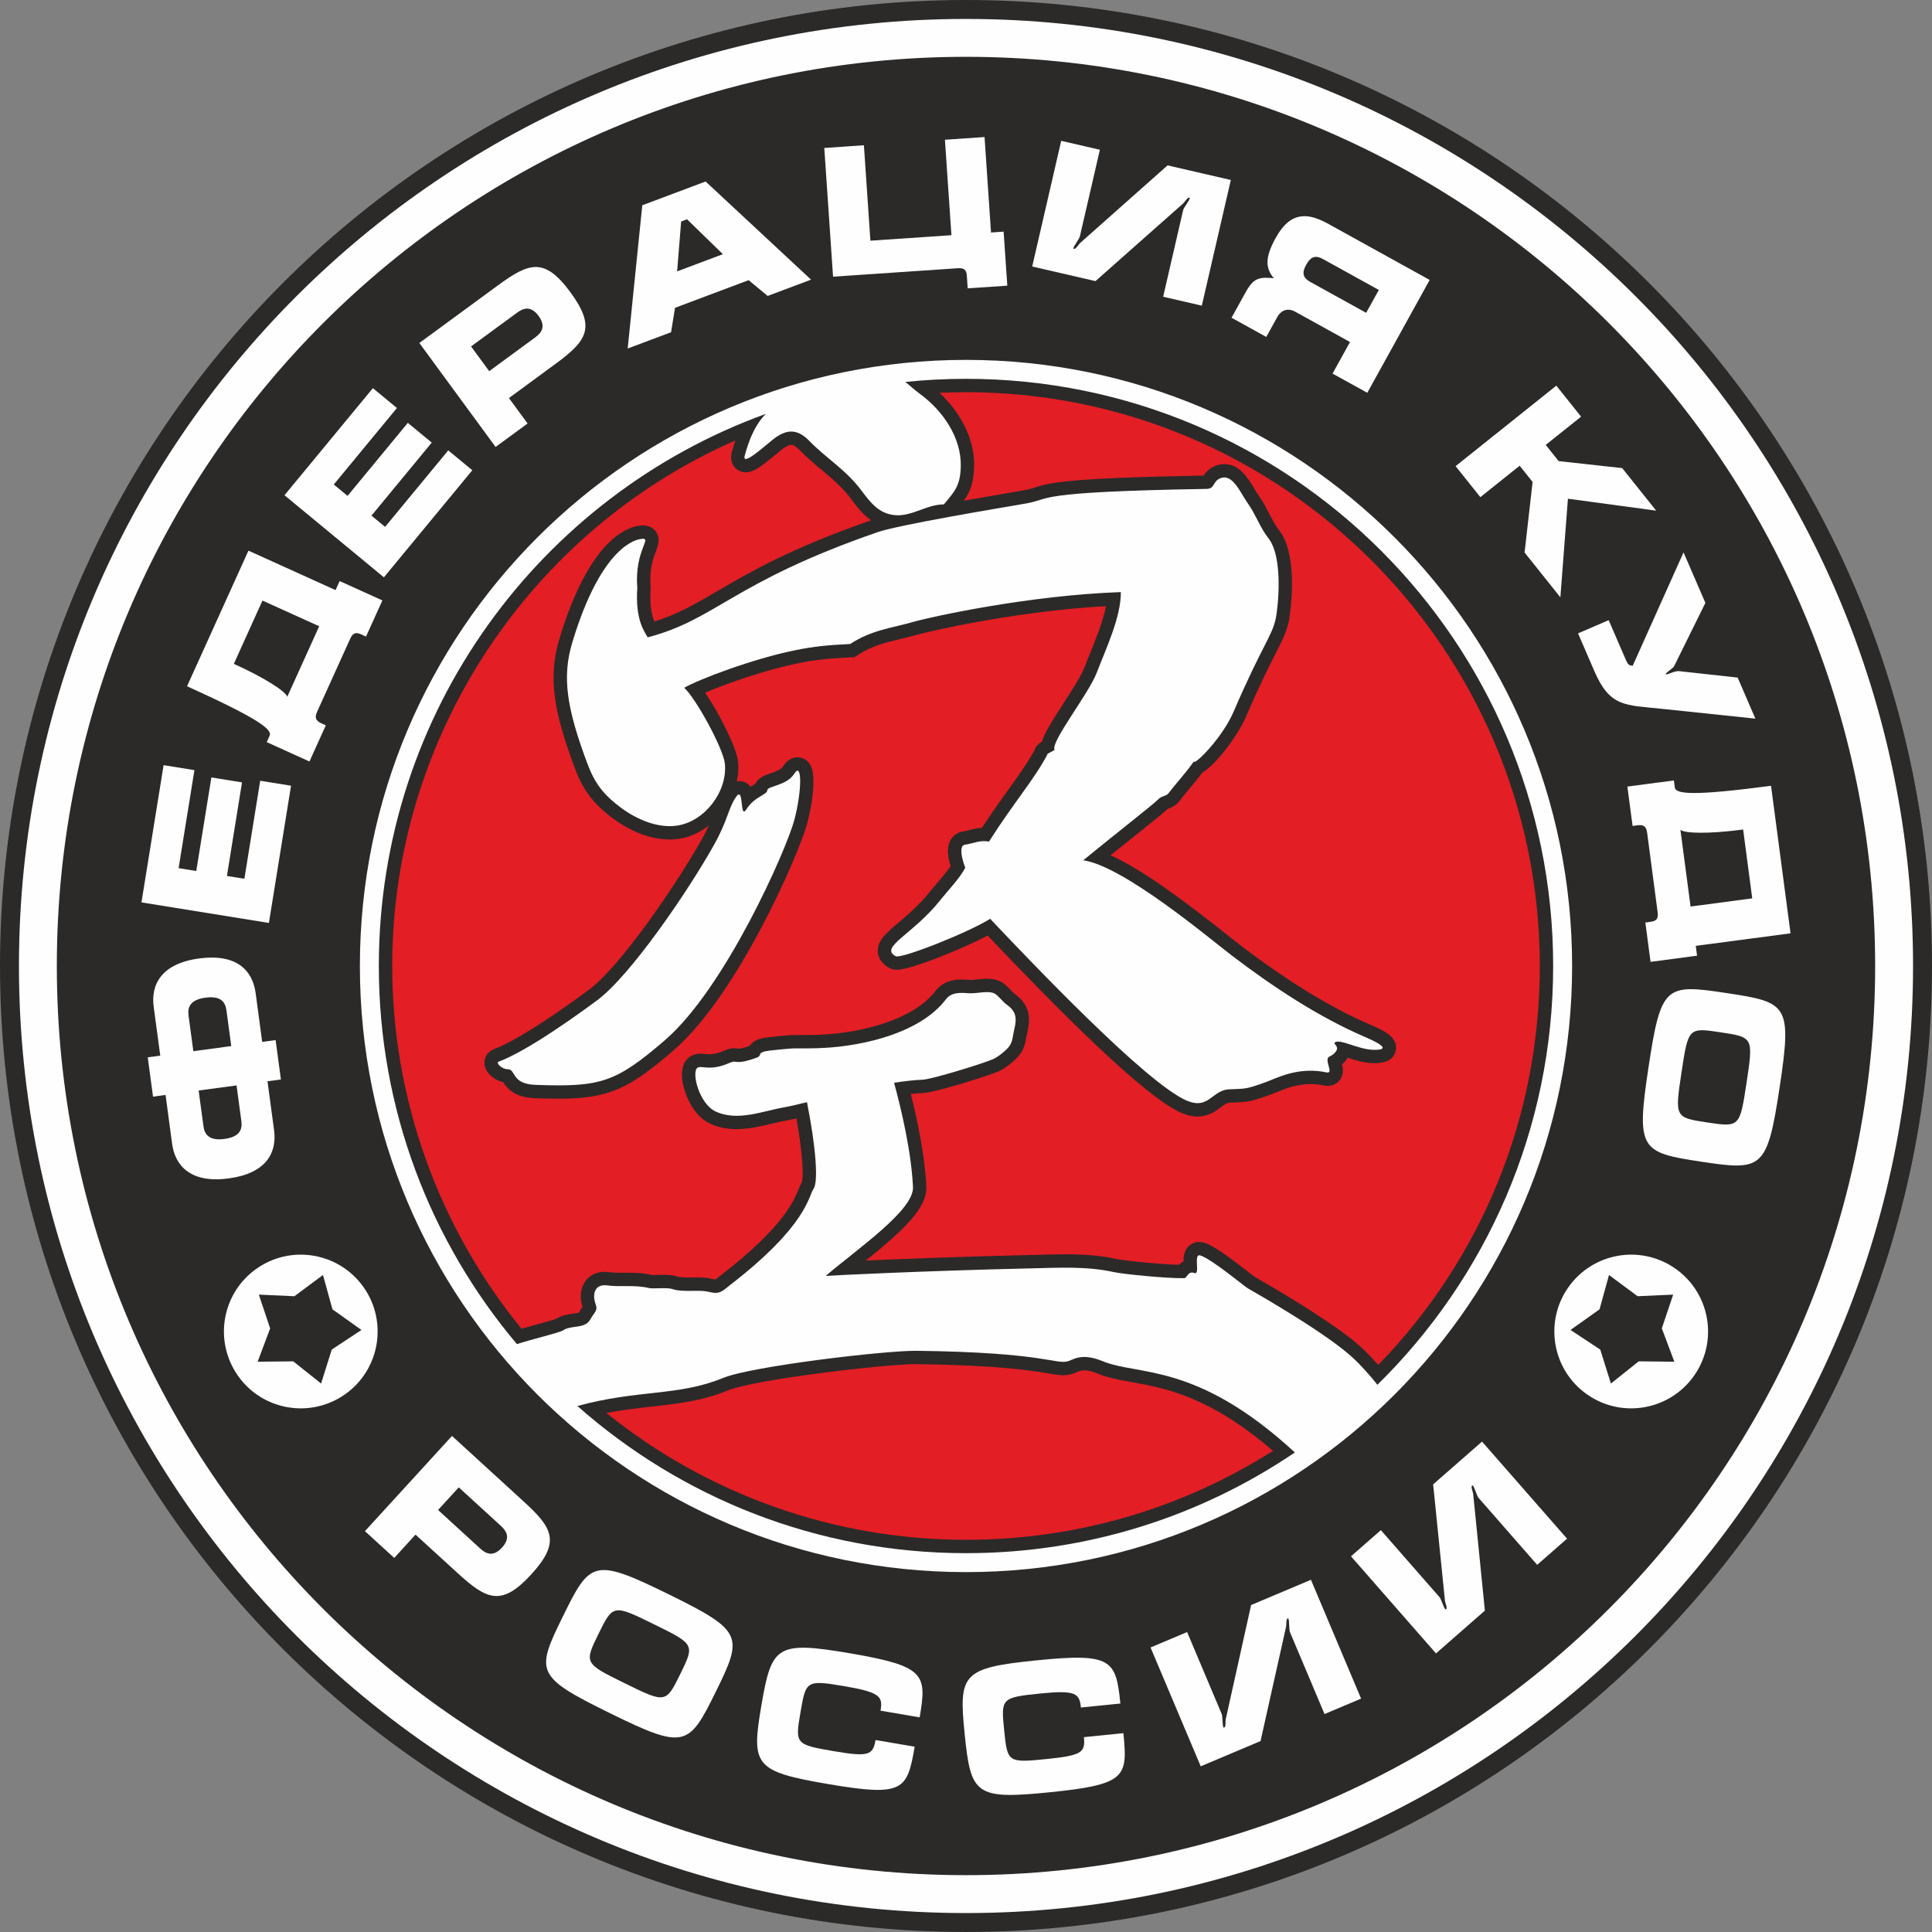
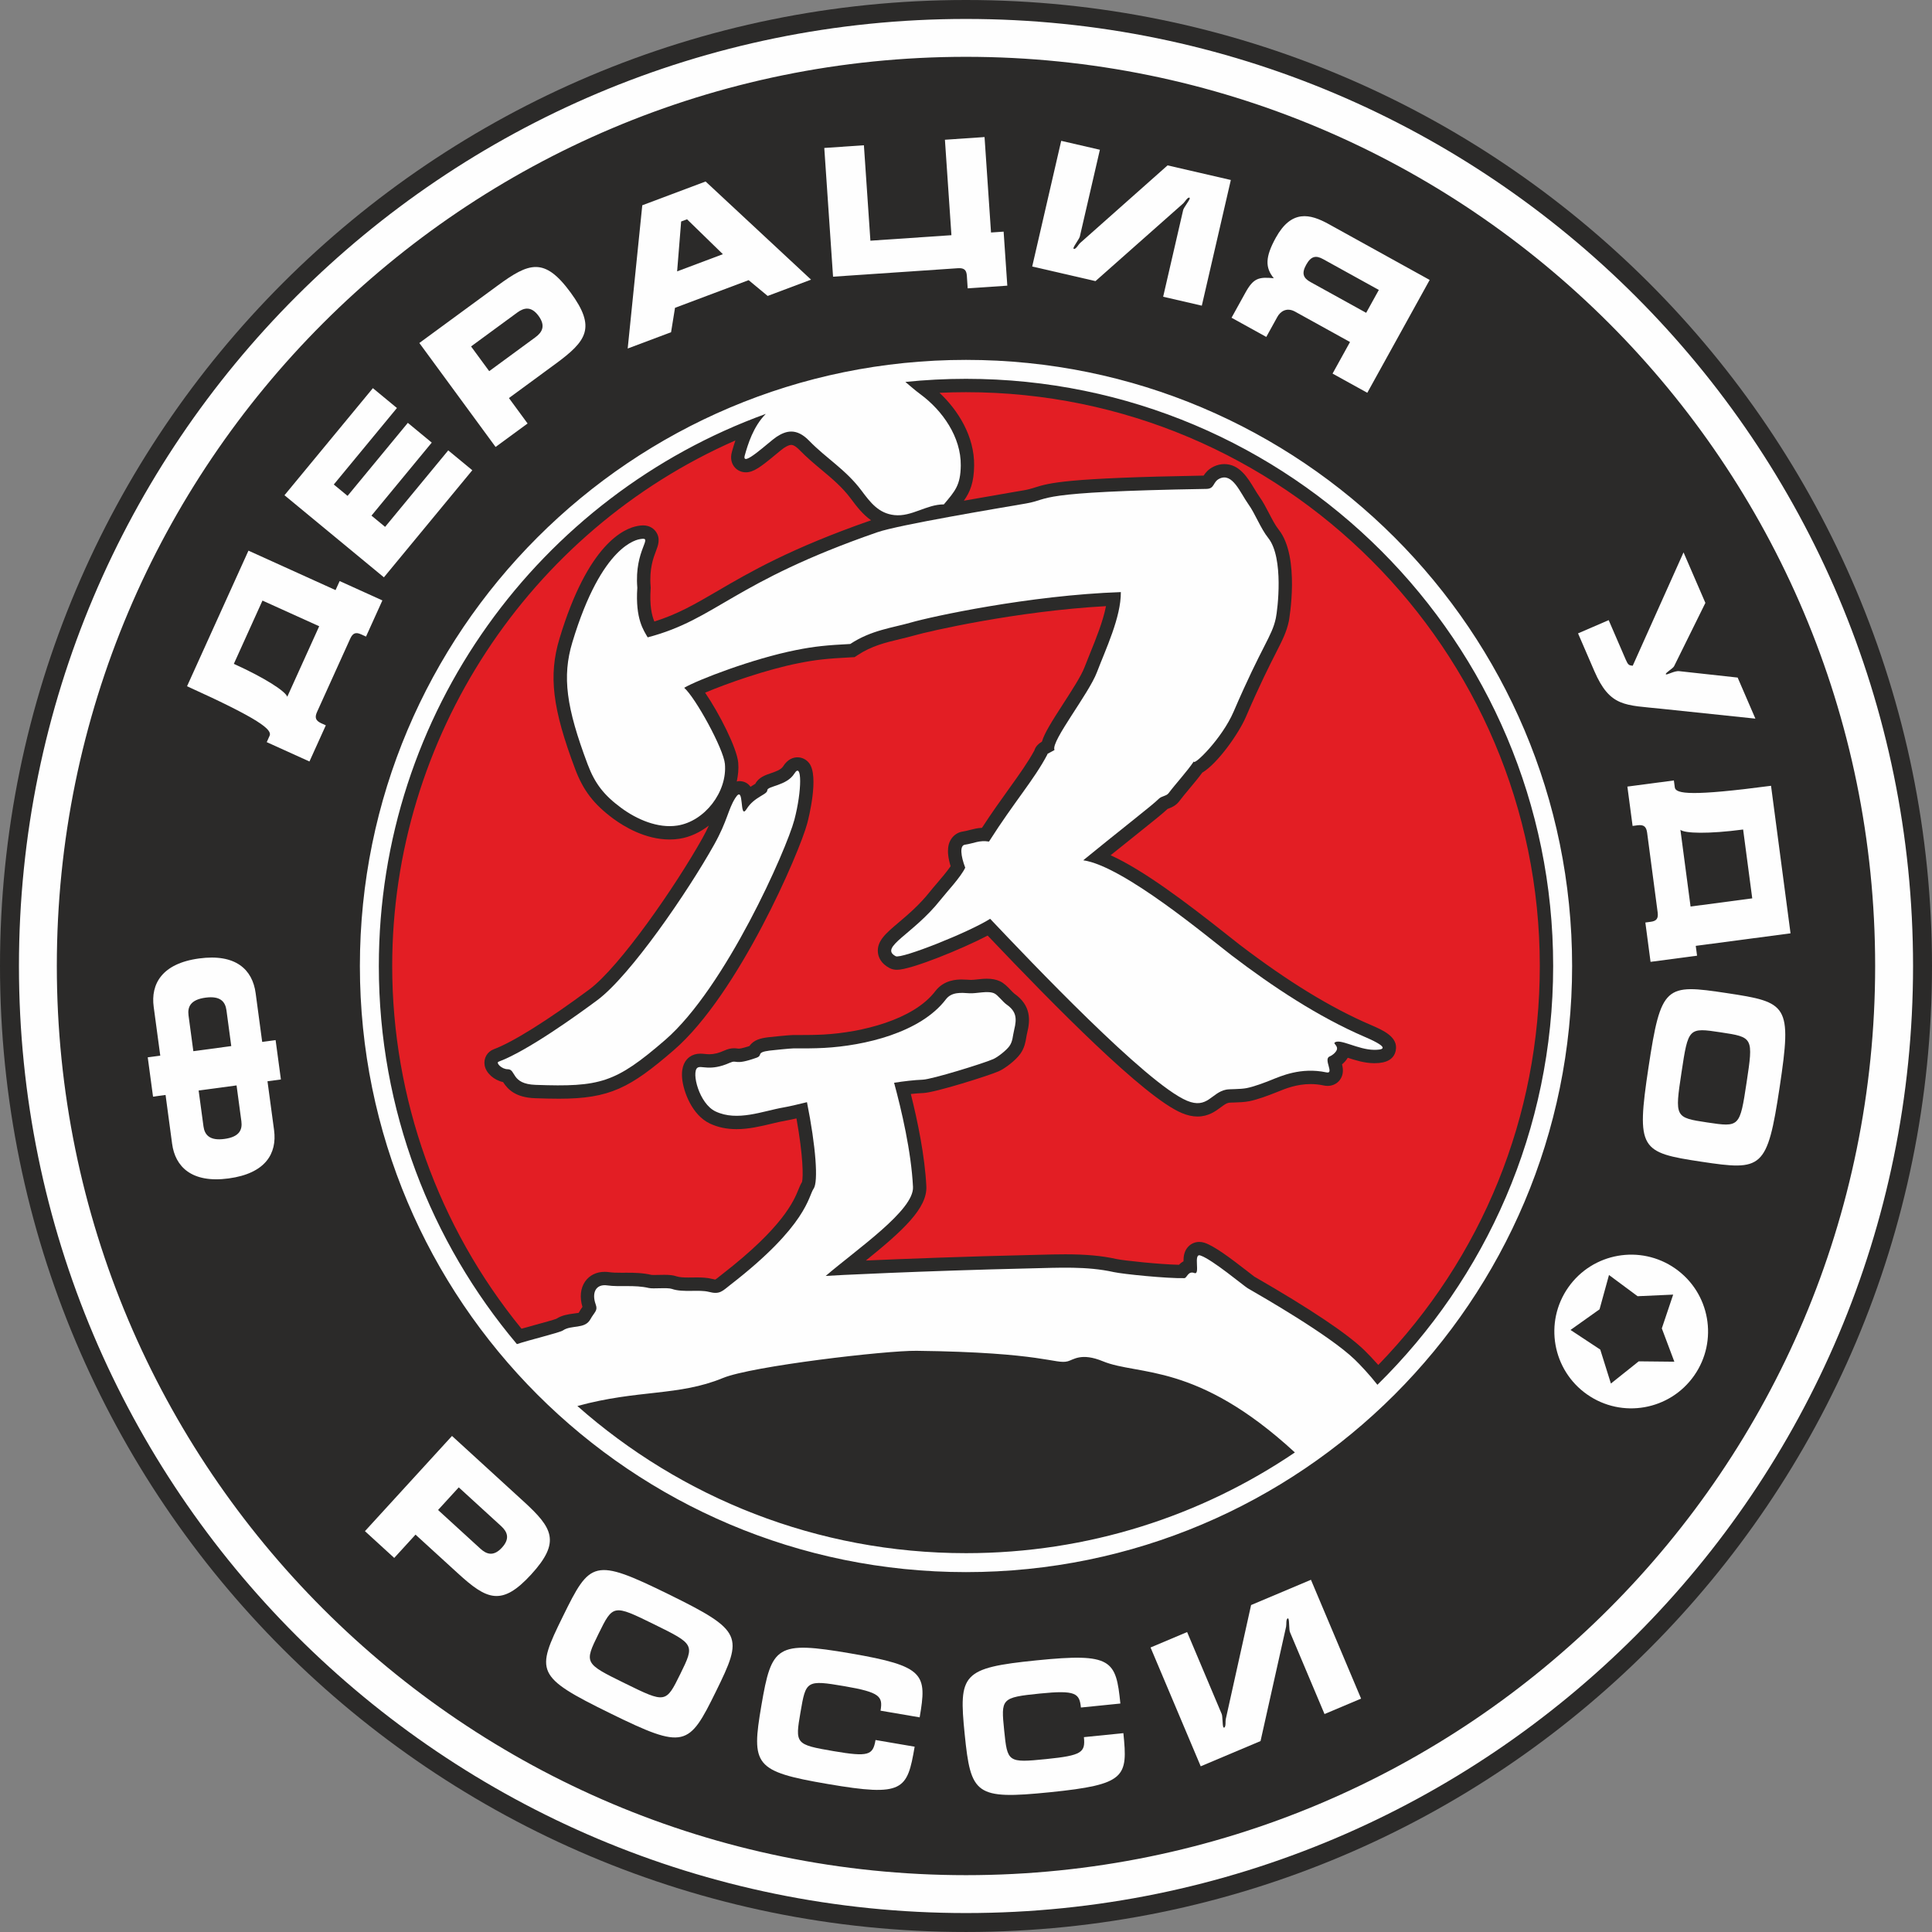
<svg xmlns="http://www.w3.org/2000/svg" xml:space="preserve" width="308px" height="308px" version="1.1" style="shape-rendering:geometricPrecision; text-rendering:geometricPrecision; image-rendering:optimizeQuality; fill-rule:evenodd; clip-rule:evenodd" viewBox="0 0 17589 17589" preserveAspectRatio="none">
  <rect x="0" y="0" width="17589" height="17589" fill="#808080" stroke="none" />
  <defs>
    <style type="text/css">
   
    .fil1 {fill:#FEFEFE;fill-rule:nonzero}
    .fil0 {fill:#2B2A29;fill-rule:nonzero}
    .fil2 {fill:#E31E24;fill-rule:nonzero}
   
  </style>
  </defs>
  <g id="Слой_x0020_1">
    <g id="_2536276586464">
      <g>
        <g>
          <path class="fil0" d="M17589.01 8794.38c0,4857.11 -3937.5,8794.48 -8794.61,8794.48 -4857.14,0 -8794.4,-3937.36 -8794.4,-8794.48 0,-4857.01 3937.26,-8794.38 8794.4,-8794.38 4857.11,0 8794.61,3937.37 8794.61,8794.38z" />
          <g>
            <g>
-               <path class="fil1" d="M3311.59 11720.76c-221.71,-316.52 -657.99,-393.38 -974.52,-171.81 -316.52,221.6 -393.5,657.89 -171.81,974.39 221.47,316.53 657.76,393.51 974.28,171.81 316.51,-221.56 393.51,-657.86 172.04,-974.39zm-291.33 565.78l0 0 -96.96 309.3 -253.54 -202.11 -324.13 3.34 113.83 -303.47 -103.14 -307.36 323.88 14.61 260.2 -193.21 86.25 312.47 264.01 187.87 -270.42 178.56z" />
              <path class="fil1" d="M15251.93 11548.95c-316.53,-221.57 -752.79,-144.72 -974.53,171.81 -221.7,316.53 -144.72,752.83 171.82,974.39 316.53,221.71 752.82,144.73 974.52,-171.81 221.71,-316.5 144.73,-752.79 -171.81,-974.39zm-332.91 844.78l0 0 -253.3 202.11 -96.97 -309.3 -270.67 -178.56 264.26 -187.87 86.02 -312.47 260.44 193.21 323.87 -14.61 -103.35 307.36 114.06 303.47 -324.37 -3.34z" />
            </g>
            <g>
              <path class="fil1" d="M1812.4 8725.84c335.28,-45.15 486.18,102.04 514.94,315.3l59.65 444.49 122.13 -16.52 48.24 358.24 -122.13 16.41 59.88 444.49c28.52,213.24 -77.95,395.04 -413.23,440.19 -338.63,45.5 -487.15,-108.46 -514.94,-315.32l-59.65 -444.48 -114.06 15.33 -48.24 -358.13 114.06 -15.33 -59.88 -444.49c-27.81,-206.86 74.6,-394.56 413.23,-440.17zm292.99 797.68l0 0 -43.73 -325.67c-10.69,-78.17 -54.65,-133.52 -191.28,-115.11 -135.21,18.18 -164.45,83.4 -154,161.58l43.74 325.68 345.27 -46.49zm-253.07 730.25l0 0c10.46,78.16 55.84,133.3 191.05,115.11 136.88,-18.41 164.44,-83.4 154,-161.56l-43.74 -325.67 -345.28 46.45 43.97 325.67z" />
-               <polygon class="fil1" points="1287.96,8215.4 1489.46,6966.08 1770.09,7011.35 1626.09,7903.75 1786.74,7929.66 1924.31,7077.88 2203.29,7122.78 2065.94,7974.68 2224.93,8000.34 2368.92,7107.93 2649.55,7153.2 2448.05,8402.55 " />
              <path class="fil1" d="M1702.84 6247.6l559.15 -1234.48 792.96 359.19 37.31 -82.34 388.99 176.21 -149 329.23 -44.91 -20.42c-47.99,-21.64 -75.55,-12.48 -99.09,39.91l-301.55 665.84c-23.77,52.39 -12.35,79.13 34.69,102.3l44.91 20.31 -149 329.24 -388.99 -176.2 26.37 -58.34c24.96,-55.36 -90.29,-150.9 -751.85,-450.43zm686.75 -779.9l0 0 -260.68 576.02c291.57,132.24 470.51,251.05 486.43,299.65l290.62 -641.95 -516.37 -233.71z" />
              <polygon class="fil1" points="2589.91,4508.64 3394.76,3533.77 3613.63,3714.59 3038.79,4410.97 3164.26,4514.46 3712.94,3849.69 3930.61,4029.45 3381.94,4694.23 3505.97,4796.64 4080.79,4100.28 4299.89,4281.11 3495.05,5255.98 " />
              <path class="fil1" d="M4529.9 2600.36c287.07,-210.77 426.55,-262.11 664.41,62.14 235.97,321.74 147.09,441.87 -140.2,652.66l-420.83 308.67 169.89 231.69 -291.33 213.62 -694.13 -946.47 712.17 -522.31zm344.57 469.9l0 0c62.26,-45.61 94.57,-104.07 28.74,-194.13 -66.05,-89.94 -131.63,-76.52 -193.9,-30.89l-420.83 308.69 165.14 225.02 420.85 -308.69z" />
              <path class="fil1" d="M6423.82 1652.35l960.02 893.59 -394.94 148.29 -173.24 -143.65 -670.34 251.77 -35.88 222.19 -394.94 148.39 132.83 -1304.1 576.49 -216.48zm-222.67 364.29l0 0 -36.59 453.97 416.56 -156.48 -326.26 -317.71 -53.71 20.21z" />
              <path class="fil1" d="M8661.8 2141.15l-59.18 -868.88 360.71 -24.49 58.92 868.9 114.78 -7.84 33.51 491.76 -360.71 24.49 -7.61 -114.78c-3.56,-52.4 -24.7,-72.36 -82.2,-68.43l-1135.87 77.11 -79.84 -1171.99 360.72 -24.6 59.16 868.88 737.61 -50.13z" />
              <path class="fil1" d="M10013.42 1363.4l-182.26 788.91c-5.02,22.34 -53,83.77 -57.75,104.56 -0.72,3.21 -0.23,8.43 2.85,9.14 19.26,4.41 43.5,-42.17 56.08,-52.73l797.23 -707.68 576 132.95 -264.22 1144.19 -351.94 -81.27 182.03 -788.92c5.21,-22.34 55.13,-85.07 59.66,-104.2 0.94,-4.86 0.23,-8.43 -3.12,-9.16 -17.55,-4.03 -41.1,39.46 -56.07,52.75l-798.65 707.31 -576.04 -132.96 264.03 -1144.17 352.17 81.28z" />
              <path class="fil1" d="M12447.92 3575.95l-316.3 -174.78 158.97 -287.41 -499.98 -276.48c-79.1,-43.73 -136.13,1.65 -160.63,46.22l-101.68 183.91 -316.3 -174.77 127.14 -229.9c73.2,-132.24 122.14,-142.69 257.6,-129.74 -79.86,-96.59 -78.65,-193.54 18.31,-368.92 143.04,-258.54 311.74,-217.79 481.43,-124.04l919.36 508.52 -567.9 1027.39zm-402.33 -1216.78l0 0c-66.04,-36.61 -110.49,-27.45 -154.22,51.56 -43.02,77.58 -27.09,120.23 38.97,156.71l507.34 280.53 115.24 -208.4 -507.34 -280.4z" />
-               <polygon class="fil1" points="14072.34,4050.49 14190.2,4198.06 14768.36,4261.51 15077.98,4648.96 14274.55,4540.36 14205.66,5438.13 13879.86,5030.12 13952.82,4387.55 13834.95,4240.12 13477.09,4525.99 13251.81,4243.8 14168.82,3511.08 14394.31,3793.27 " />
              <path class="fil1" d="M15981.2 6542.49l-852.6 -89.45c-331.95,-35.41 -470.75,-12.96 -613.54,-343.15l-148.52 -343.6 278.96 -120.59 155.66 360.24c20.9,48.24 29.45,51.69 63.18,55.02l462.67 -1032.02 198.9 459.8 -284.43 575.55c-9.99,22.34 -81.28,60.24 -75.57,73.78 5.24,12.11 76.98,-33.16 122.38,-27.7l531.32 58.23 161.58 373.9z" />
              <path class="fil1" d="M16123.55 7153.92l177.51 1343.18 -862.85 114.06 11.89 89.6 -423.45 55.97 -47.3 -358.12 48.75 -6.53c52.24,-6.88 70.78,-29.22 63.18,-86.14l-95.75 -724.53c-7.6,-57.03 -31.38,-73.78 -83.66,-68.43l-48.7 6.42 -47.53 -358.24 423.44 -55.97 8.33 63.57c7.85,60.24 156.37,80.32 876.14,-14.84zm-171.08 1024.77l0 0 -82.94 -626.75c-317.48,41.94 -532.05,35.52 -571.02,2.61l92.44 698.51 561.52 -74.37z" />
              <path class="fil1" d="M15007.89 9717.8c113.57,-752.11 154.68,-760.88 711.94,-676.76 555.56,83.76 595.5,104.79 482.16,856.86 -113.11,748.88 -158.28,761.96 -713.85,678.2 -553.92,-83.63 -593.13,-109.41 -480.25,-858.3zm300.61 45.36l0 0c-61.8,409.33 -60.37,411.23 233.59,455.55 295.6,44.55 297.51,43.24 359.05,-364.52 61.79,-409.33 60.34,-411.23 -235.26,-455.78 -293.96,-44.45 -295.86,-43.01 -357.38,364.75z" />
            </g>
            <g>
              <path class="fil1" d="M4767.07 13669.18c263.06,240.5 341,367.14 69.38,664.18 -269.47,294.65 -404.68,230.87 -667.72,-9.63l-385.69 -352.4 -193.9 212.1 -266.61 -243.81 792.49 -866.75 652.05 596.3zm-393.28 430.37l0 0c56.79,52.05 120.48,72.45 196.05,-9.99 75.32,-82.45 49.18,-143.99 -7.84,-196.15l-385.44 -352.41 -188.44 206.02 385.67 352.53z" />
              <path class="fil1" d="M5554.81 15597.79c-682.47,-335.3 -678.2,-377.14 -429.87,-882.81 247.62,-504.13 279.68,-535.84 962.16,-200.66 679.39,333.76 678.44,380.8 430.82,884.93 -246.88,502.59 -283.49,532.3 -963.11,198.54zm134.03 -272.8l0 0c371.39,182.48 373.54,181.8 504.72,-85.07 131.63,-268.28 130.93,-270.41 -239.06,-452.22 -371.42,-182.35 -373.54,-181.67 -505.43,86.61 -130.94,266.75 -130.22,269 239.77,450.68z" />
              <path class="fil1" d="M8372.6 15634.87l-356.2 -60.83c21.85,-127.98 -1.43,-166.97 -326.75,-222.55 -349.78,-59.78 -352.87,-50.25 -401.81,236.31 -49.43,288.13 -48.73,294.91 300.82,354.57 320.56,54.77 358.59,36.35 382.11,-101.25l356.2 60.82c-67.73,396.63 -101.46,457.59 -789.4,339.96 -672.01,-114.78 -698.87,-171.09 -605.71,-716.59 92.67,-542.36 137.1,-587.99 808.88,-473.21 681.52,116.42 699.11,189.37 631.86,582.78z" />
              <path class="fil1" d="M10199.94 15509.05l-359.28 36.32c-13.07,-129.03 -45.86,-160.38 -374.29,-127.22 -352.86,35.77 -353.58,45.73 -324.36,334.81 29.48,290.85 31.84,297.27 384.73,261.5 323.41,-32.66 355.25,-60.7 341.22,-199.48l359.31 -36.37c40.62,400.2 24.21,467.9 -670.11,538.14 -677.97,68.55 -719.08,21.48 -774.67,-528.97 -55.36,-547.37 -24.71,-603.22 653.24,-671.78 687.94,-69.64 724.03,-3.93 764.19,393.05z" />
              <path class="fil1" d="M10807.58 14858.3l314.83 745.91c9.04,21.13 6.19,98.95 14.51,118.67 1.18,2.99 4.75,6.91 7.6,5.61 18.31,-7.61 10.45,-59.66 14.52,-75.57l230.97 -1040.56 544.88 -229.92 456.47 1081.8 -332.91 140.56 -314.63 -745.91c-9,-21.17 -5.47,-101.23 -13.06,-119.31 -1.9,-4.61 -4.75,-7.01 -7.6,-5.7 -16.64,7.01 -10.22,55.95 -14.48,75.57l-232.64 1041.18 -544.66 229.89 -456.73 -1081.8 332.94 -140.43z" />
-               <path class="fil1" d="M12571.49 13930.45l533.48 609.54c15.19,17.33 37.04,92.18 51.06,108.23 2.17,2.49 6.68,5.12 9.27,2.99 14.74,-13.07 -9,-60.02 -10.22,-76.43l-107.63 -1060.99 445.07 -389.58 773.99 883.99 -272.11 238.07 -533.45 -609.51c-15.23,-17.32 -36.85,-94.44 -49.92,-109.31 -3.08,-3.67 -6.66,-5.11 -9.01,-2.95 -13.56,11.99 7.83,56.41 9.96,76.39l106.46 1062.09 -445.07 389.71 -773.96 -884.11 272.09 -238.12z" />
            </g>
          </g>
        </g>
        <path class="fil1" d="M8794.63 172.51c-4761.83,0 -8622.12,3860.16 -8622.12,8622 0,4761.83 3860.29,8621.99 8622.12,8621.99 4761.59,0 8621.85,-3860.16 8621.85,-8621.99 0,-4761.84 -3860.25,-8622 -8621.85,-8622zm0 16899.05l0 0c-4571.27,0 -8277.31,-3705.81 -8277.31,-8277.18 0,-4571.25 3706.05,-8277.07 8277.31,-8277.07 4571.25,0 8276.82,3705.83 8276.82,8277.07 0,4571.37 -3705.57,8277.18 -8276.82,8277.18z" />
        <g>
          <path class="fil1" d="M12427.48 9441.06c-426.56,-183.43 -842.42,-459.32 -1214.76,-743.26 -202.94,-154.94 -983.3,-812.93 -1350.9,-865.81 350.96,-287.07 631.13,-502 687.21,-559.02 26.59,-26.85 69.61,-24.84 89.83,-51.79 62.73,-83.78 169.9,-199.49 229.29,-288.72 1.45,41.33 257.6,-209.35 362.39,-452.8 263.53,-611.76 348.15,-681.89 384.51,-850.95 15.92,-74.87 75.31,-549.88 -68.93,-730.83 -70.82,-89.11 -117.4,-218.75 -180.13,-306.42 -76.52,-106.93 -144.23,-290.51 -263.3,-234.18 -63.19,30.06 -41.8,92.43 -119.53,93.73 -1603.49,27.34 -1402,91.37 -1642.25,132.72 -250.46,43.15 -1159.36,194.51 -1353.27,261.74 -1324.53,459.7 -1461.65,791.67 -2091.13,957.07 -35.64,-62.75 -113.81,-165.75 -94.34,-451.74 -28.99,-349.55 152.56,-465.03 28.76,-443.3 -23.54,4.16 -349.8,41.94 -620.23,940.17 -94.09,311.89 -55.83,592.05 139.72,1111.74 65.83,174.91 149,280.65 304.65,395.54 140.68,103.84 332.92,188.8 511.86,160.99 248.31,-38.37 455.53,-306.29 432.72,-561.28 -12.12,-136.74 -266.86,-601.54 -370.72,-692.92 121.68,-71.65 622.6,-264.83 1017.06,-343.25 168.01,-33.62 279.92,-44.57 494.75,-55.6 192.96,-127.24 381.87,-146.14 554.63,-195.94 183.44,-52.87 1074.75,-247.36 1908.85,-276.46 2.13,228.48 -138.54,521.47 -218.17,730.83 -74.36,195.33 -416.3,624.48 -386.6,703.37 12.58,4.39 -77.46,39.1 -63.93,43.85 -119.99,228.84 -301.07,430.46 -531.55,793.19 -91.03,-14.37 -133.32,15.8 -220.04,28.76 -47.76,7.12 -37.31,101.82 3.57,208.98 -42.3,88.4 -167.53,219.94 -226.46,294.56 -249.27,314.73 -560.33,429.26 -406.59,511.37 51.09,27.2 672.25,-220.4 859.97,-340.53 361.44,381.4 1422.9,1500.74 1791.22,1656.03 187.73,79.01 223.14,-75.11 357.87,-100.76 33.74,-6.55 124.54,-2.03 185.83,-13.92 67.24,-13.17 160.63,-48.81 222.42,-73.41 86.24,-34.23 271.13,-119.53 504.03,-69.73 75.54,16.28 -30.43,-120.48 28.73,-144.85 30.65,-12.71 63.93,-43.47 67.74,-67.61 4.98,-31.35 -33.51,-48.94 -21.61,-58.93 47.27,-39.8 211.47,64.76 358.55,66.07 65.12,0.59 171.09,-8.09 -81.72,-116.69z" />
          <path class="fil1" d="M7231.99 7042.58c-70.1,112.29 -246.66,112.41 -246.66,152.45 0,40.16 -118.1,57.99 -188.2,170.26 -70.1,112.28 -15.68,-237.97 -103.13,-99.81 -66.54,104.81 -70.34,205.55 -191.53,422.64 -240.96,431.3 -765.17,1195.73 -1065.05,1417.78 -183.23,136.04 -634.72,461.58 -898.95,560.21 -25.43,9.5 27.79,68.2 84.12,68.2 76.75,0 28.27,134.27 252.59,142.33 589.09,21.03 726.66,-17.32 1178.4,-406.95 551.55,-475.6 1108.3,-1739.64 1178.4,-2006.15 70.1,-266.5 70.1,-533.12 0,-420.96z" />
          <path class="fil1" d="M8794.4 3276.42c-3047.36,0 -5517.98,2470.51 -5517.98,5518.08 0,3047.56 2470.62,5518.06 5517.98,5518.06 3047.55,0 5518.18,-2470.5 5518.18,-5518.06 0,-3047.58 -2470.63,-5518.08 -5518.18,-5518.08zm0 10863.64l0 0c-1357.11,0 -2595.14,-506.52 -3537.82,-1339.63 552.71,-151.51 920.33,-88.06 1325.49,-255.21 261.63,-107.9 1483.52,-250.95 1762.26,-247.51 1162.46,14.02 1264.62,125.59 1376.79,95.55 51.1,-13.56 122.37,-81.52 319.83,-0.13 323.19,133.55 852.14,4.75 1747.75,830.04 -854.27,578.75 -1884.83,916.9 -2994.31,916.9zm3745.7 -1532.96l0 0c-70.56,-90.51 -159.2,-184.39 -207.19,-230.48 -233.59,-224.58 -851.42,-577.67 -973.58,-648.39 -33.28,-19.1 -323.18,-262.55 -431.31,-298.45 -67.48,-22.44 2.84,181.44 -54.19,159.82 -60.33,-22.6 -67.47,49.76 -93.39,46.68 -155.39,3.8 -557.95,-36.82 -641.57,-55.36 -244.53,-54.31 -497.12,-39.56 -755.41,-33.64 -969.04,22.12 -1848.99,65.71 -1866.34,68.93 289.92,-248.07 805.34,-599.19 794.87,-810.09 -15.92,-324.81 -105.73,-703.62 -172.03,-948.61 92.44,-14.48 181.3,-24.83 261.88,-28.14 83.64,-3.58 553.39,-148.53 641.08,-187.5 41.84,-18.64 119.53,-79.73 146.86,-118.35 31.61,-44.42 28.99,-89.83 43.73,-149.7 25.42,-103.48 19.26,-166.11 -69.38,-228.58 -35.64,-25.09 -80.09,-87.11 -112.16,-101.62 -60.1,-27.32 -161.36,3.35 -226.93,-1.05 -75.54,-5.24 -161.57,-13.07 -213.37,55.13 -232.64,305.95 -746.4,422.73 -1107.6,442.36 -94.34,5.11 -188.66,4.84 -283.01,4.61 -24.01,-0.12 -193.67,17.11 -215.07,19.95 -128.55,16.65 -57.03,42.91 -118.81,64.99 -208.4,74.27 -171.57,13.92 -242.61,45.76 -182.51,81.73 -259.73,20.18 -295.15,45.63 -56.07,40.16 14.98,327.09 165.4,397.77 198.89,93.52 428.22,-3.8 620.69,-37.04 51.09,-8.81 124.51,-26.15 211.25,-47.53 81.28,405.85 104.32,725.7 60.36,787.61 -48.48,68.69 -54.9,330.55 -755.18,873.27 -75.57,58.6 -97.44,92.43 -197.71,66.29 -91.26,-23.74 -236.68,8.22 -337.2,-27.09 -41.35,-14.6 -169.9,1.08 -209.59,-8.19 -130.45,-30.89 -269.23,-7.73 -377.82,-23.65 -106.46,-15.79 -144.24,68.33 -106.22,173.12 21.15,57.98 -10.46,66.66 -48.95,136.04 -50.38,91.14 -173.24,48.03 -249.76,100.89 -29.22,20.19 -308.67,86.84 -418.7,124.38 -783.92,-930.07 -1257.05,-2130.68 -1257.05,-3442.37 0,-2312.37 1468.07,-4281.47 3523.09,-5026.55 -114.78,114.77 -163.74,279.57 -191.31,377.12 -34.21,121.18 220.53,-123.22 288.24,-167.65 86.27,-56.69 181.56,-84.37 297.52,35.05 156.36,161.23 333.16,262.11 476.44,453.64 81.27,108.7 156.36,208.15 300.13,223.48 157.31,16.62 291.1,-97.78 449.82,-97.56 102.91,-122.61 151.85,-174.3 154,-354.55 3.1,-256.63 -164.2,-498.66 -367.85,-648.6 -46.33,-34.11 -90.77,-73.07 -136.4,-111.8 181.3,-18.54 365.47,-28.28 551.78,-28.28 2952.51,0 5345.65,2393.27 5345.65,5345.69 0,1493.23 -612.82,2842.73 -1599.95,3812.6z" />
        </g>
        <g>
-           <path class="fil2" d="M10305.67 12583.35c-116.9,-20.9 -217.64,-39.08 -311.03,-77.7 -48.71,-19.98 -90.08,-30.17 -123.59,-30.17 -29.45,0 -47.76,7.97 -71.06,17.92 -17.55,7.5 -33.25,13.66 -47.49,17.36 -23.29,6.28 -46.85,9.27 -72.49,9.27 -38.03,0 -75.8,-6.43 -133.33,-16.05 -145.4,-24.47 -447.92,-75.44 -1203.8,-84.59l-8.78 -0.12c-286.34,0 -1468.55,140.66 -1705.71,238.47 -233.83,96.47 -455.05,121.16 -689.12,147.31 -133.08,14.97 -269.48,30.16 -418.7,58.83 926.27,746.14 2079.71,1154.52 3273.81,1154.52 996.33,0 1959.45,-279.48 2794.96,-809.85 -580.52,-498.79 -984.03,-571.25 -1283.69,-625.2z" />
          <path class="fil2" d="M9343.31 9445c-7.14,42.52 -16.18,95.29 -54.18,148.98 -42.56,59.78 -138.79,133.33 -196.77,158.97 -85.3,38.03 -575.03,193.2 -685.54,197.95 -35.39,1.45 -73.42,4.39 -114.54,8.81 62.74,250.46 127.61,565.65 141.15,840.48 9.75,197 -208.39,399.7 -550.35,675.58 365.72,-16.15 938.63,-37.44 1497.54,-50.16l89.1 -2.26c76.97,-2 153.26,-4.16 229.06,-4.02 188.91,0 332.68,13.2 466.23,42.87 63.91,14.16 396.36,48.98 567.94,52.42 10.68,-10.81 24.47,-22.21 41.57,-31.48 -0.23,-45.4 6.42,-94.84 43.73,-134.05 26.37,-27.55 62.01,-42.64 100.27,-42.64 15.93,0 32.11,2.62 47.77,7.86 91.02,30.17 237.38,140.66 392.09,260.91 30.66,23.98 54.19,42.42 61.79,47.63l15.46 8.91c494.96,285.64 825.28,506.76 981.63,657.04 34.2,32.92 82.22,83.07 130.7,137.84 949.33,-979.63 1470.43,-2264.27 1470.43,-3632.14 0,-2880.53 -2343.48,-5224.02 -5223.99,-5224.02 -80.09,0 -160.64,1.89 -241.21,5.58 168.49,158.38 318.63,394.58 315.33,662.87 -1.9,154.56 -36.84,239.64 -93.37,319.48 148.5,-26.37 302.72,-53.23 455.72,-79.38l89.36 -15.19c42.79,-7.37 67.25,-15.1 98.37,-24.83 136.66,-42.9 278.04,-87.22 1539.35,-109.2 15.93,-24.71 42.79,-58.81 92.71,-82.58 31.12,-14.72 63.19,-22.09 95.29,-22.09 138.53,0 213.83,125 274.44,225.38 14.97,24.72 29.49,49.07 44.45,69.99 33.74,47.17 61.79,101.12 88.87,153.27 27.8,53.7 56.54,109.19 87.69,148.27 197.69,247.97 93.62,826.47 92.44,832.18 -21.65,100.76 -56.35,168.72 -119.07,292.17 -57.03,112.16 -143.51,281.69 -272.54,581.36 -64.17,148.86 -255.94,422.86 -396.62,506.26 -35.64,48.6 -78.65,100.28 -120.72,150.42 -32.56,39.21 -64.17,76.99 -88.64,109.67 -31.84,42.42 -73.9,58.1 -98.86,67.48 -2.6,0.95 -5.21,1.9 -7.83,2.98 -39.21,37.78 -125.95,107.4 -293.69,241.54 -67.02,53.47 -142.6,113.95 -224.81,180.13 296.81,134.62 681.51,423.45 1062.67,726.08 46.82,37.18 85.07,67.73 112.65,88.75 439.14,334.81 828.13,573.02 1189.08,728.18 114.55,49.21 257.11,110.5 231.23,235.72 -15.69,75.93 -80.09,114.42 -192.02,114.42l-6.16 0 -0.48 0c-86.25,-0.72 -169.69,-27.19 -237.86,-49.43 -13.79,22.84 -31.87,43.15 -52.28,60.02 9.73,38.85 17.1,93.26 -20.43,142.69 -25.92,34 -66.3,53.46 -110.75,53.46 -11.64,0 -23.98,-1.41 -36.37,-4.03 -38.95,-8.41 -78.87,-12.58 -118.81,-12.58 -126.4,0 -228.11,41.21 -295.37,68.53l-19.49 7.74c-67.94,27.09 -167.29,64.75 -244.27,79.96 -44.91,8.68 -96.47,10.22 -138.07,11.53 -19.95,0.59 -37.54,0.71 -47.99,2.39 -21.17,4.03 -40.89,18.05 -71.31,40.62 -47.99,35.77 -113.57,84.61 -212.66,84.61 -45.86,0 -92.9,-10.49 -144,-31.98 -340.05,-143.28 -1154.88,-971.67 -1766.78,-1615.38 -233.55,122.27 -698.37,311.53 -824.77,311.53 -25.91,0 -49.21,-5.48 -69.63,-16.4 -78.42,-41.82 -100.06,-99.32 -104.56,-140.08 -11.16,-105.14 72.01,-175.38 187.26,-272.79 84.82,-71.77 190.57,-161.23 285.63,-281.12 17.1,-21.85 39.69,-48.24 64.4,-76.98 40.16,-47.17 91.95,-107.54 124.51,-155.53 -48.01,-156.84 -11.4,-219.21 1.43,-241.32 24.01,-40.64 63.92,-67.84 110.03,-74.6 22.56,-3.46 42.27,-8.57 62.95,-14.02 31.84,-8.21 67.24,-17.48 110.97,-19.61 90.31,-138.66 172.27,-252.97 245.71,-355.27 95.06,-132.36 171.09,-238.45 231.46,-349.18 11.13,-39.33 41.57,-63.69 68.66,-79.85 23.51,-79.13 89.36,-183.21 196.28,-348.83 75.8,-117.51 161.82,-250.59 190.35,-325.56 15.2,-39.92 32.79,-83.06 50.84,-127.96 54.41,-133.9 118.58,-292.41 145.91,-431.53 -821.95,45.38 -1620.36,230.85 -1739.89,265.43 -44.21,12.7 -89.35,23.51 -135.21,34.44 -132.85,31.86 -258.55,61.79 -386.16,146.14l-27.79 18.18 -33.03 1.67c-221.94,11.51 -324.36,22.93 -477.16,53.47 -297.99,59.28 -654.19,185.47 -850.47,268.28 130.7,191.41 289.67,504.97 301.55,637.68 5.22,57.73 -1.43,115.01 -13.3,171.34 6.88,-1.08 12.6,-4.05 19.95,-4.05 51.11,0 83.89,21.98 105.29,51.92 13.77,-9.16 26.37,-16.75 37.31,-23.41 2.37,-1.3 4.5,-2.48 6.4,-3.79 28.29,-58.11 96.49,-81.04 137.12,-94.82 40.64,-13.65 96.24,-32.56 115.24,-62.86 43.02,-68.91 95.29,-83.4 131.65,-83.4 41.35,0 80.08,19.36 106.22,53.11 91.96,119.28 -5.7,503.41 -17.11,546.65 -68.44,260.57 -625.92,1558 -1216.66,2067.35 -395.88,341.72 -580.99,441.04 -1044.13,441.04 -65.6,0 -137.82,-1.78 -218.14,-4.62 -172.29,-6.19 -245.01,-75.93 -290.62,-146.75 -81.52,-17.24 -154.95,-80.92 -167.77,-152.19 -11.41,-64.04 23.05,-124.64 83.65,-147.08 173.71,-64.89 490.45,-263.07 868.99,-543.96 275.42,-203.97 786.32,-940.87 1031.32,-1379.4 23.75,-42.53 41.59,-78.78 57.03,-112.64 -79.14,60.47 -169.44,104.79 -267.82,120 -28.74,4.51 -58.93,6.77 -89.1,6.77 -222.89,0 -417.52,-119.17 -513.52,-190.11 -176.08,-130.09 -273.28,-256.52 -346.23,-450.66 -208.17,-552.6 -244.04,-852.85 -142.58,-1189.68 259.74,-861.53 586.95,-1003.63 715.73,-1024.89 18.07,-3.21 32.81,-4.4 44.45,-4.4 67.73,0 103.13,36.95 118.34,58.92 42.53,62.03 18.77,124.28 -0.48,174.31 -23.3,60.72 -62.03,162.19 -48.71,324.24l0.7 9.16 -0.48 9.16c-10.45,153.27 9.5,241.19 33.75,299.4 214.1,-67.25 369.04,-157.79 574.34,-277.55 296.09,-172.99 664.66,-388.04 1398.92,-644.2 -77.47,-53.95 -133.54,-128.45 -185.11,-197.73 -78.18,-104.54 -169.19,-180.59 -265.68,-261.14 -66.04,-55.26 -134.48,-112.41 -200.78,-180.61 -20.67,-21.25 -50.38,-46.7 -75.57,-46.7 -16.39,0 -38.49,9.38 -67.73,28.63 -12.11,7.85 -45.63,35.66 -72.47,57.98 -139.5,115.86 -203.4,163.01 -273.03,163.01 -42.78,0 -81.74,-19.11 -106.94,-52.39 -19.24,-25.53 -38.25,-69.74 -19.48,-135.79 7.6,-26.87 17.59,-62.15 31.13,-102.08 -1882.25,826.96 -3124.33,2708.26 -3124.33,4784.66 0,1202.61 417.5,2372.11 1177.21,3302.3 41.1,-11.89 87.44,-24.6 133.08,-37.08 66.27,-18.05 155.87,-42.51 182.96,-52.87 53.23,-33.75 109.55,-41.47 155.17,-47.63 18.07,-2.52 45.38,-6.19 48.96,-6.68 12.6,-22.57 24.24,-39.9 34.7,-54.51 -26.62,-87.23 -18.06,-170.63 24.48,-231.46 39.69,-56.54 102.89,-87.69 177.74,-87.69 13.31,0 27.56,0.95 42.3,3.2 28.74,4.16 62.73,4.98 105.02,4.98l26.39 0 28.52 -0.1c68.2,0 147.57,1.66 224.32,19.84 5.22,0.69 12.12,0.69 19.72,0.69 0.95,0 1.9,0 2.85,0 12.84,0 27.09,-0.23 41.58,-0.59 17.35,-0.46 34.93,-0.82 51.81,-0.82 50.85,0 82.92,3.93 110.01,13.43 28.04,9.86 72.97,11.17 108.83,11.17l38.74 -0.36 40.41 -0.36c43.01,0 93.39,1.67 139.72,13.66 17.1,4.52 25.66,4.97 26.61,5.7 5.93,-2.61 22.8,-16.28 36.34,-27.22 9.04,-7.24 18.54,-14.97 29.24,-23.16 553.91,-429.38 650.63,-667.98 691.98,-769.78 10.45,-25.43 19.49,-47.76 32.56,-68.56 11.4,-45.5 10.93,-233.23 -50.85,-578.49 -35.18,7.96 -67.5,14.84 -94.82,19.45 -40.64,7.14 -84.6,17.59 -131.18,28.67 -97.41,23.38 -207.93,49.76 -319.37,49.76 -90.06,0 -169.44,-16.74 -242.63,-51.07 -163.71,-76.88 -241.89,-293.37 -252.84,-411.82 -10.21,-113.34 31.37,-168.6 68.45,-195.1 27.09,-19.49 59.87,-29.35 97.18,-29.35 11.88,0 25.43,1.08 40.87,2.62 11.89,1.18 25.43,2.75 41.84,2.75 41.1,0 85.77,-11.07 136.15,-33.74 31.62,-14.15 59.66,-20.8 88.4,-20.8 10.93,0 21.38,1.06 32.78,2.62 2.62,0.32 5.47,0.95 9.27,0.95 8.57,0 33.99,-2.52 98.14,-24.02 38.97,-57.38 105.75,-71.18 166.81,-79.14 16.87,-2.13 194.85,-20.9 231.21,-20.9l63.69 0.1c63.69,0 138.77,-0.58 212.43,-4.48 345.28,-18.77 818.64,-133.33 1017.29,-394.46 80.54,-106.1 201.5,-106.59 241.91,-106.59 0.23,0 0.23,0 0.48,0 23.76,0 81.96,3.66 81.96,3.66 17.1,0 36.12,-2.22 56.07,-4.38 27.58,-2.95 58.7,-6.43 90.05,-6.43 45.63,0 83.88,7.38 116.94,22.34 39.2,17.82 69.61,49.66 99.09,80.45 10.45,11.17 26.37,27.81 33.02,32.56 153.99,108.46 145.9,241.43 117.4,357.03 -3.8,15.1 -5.96,29.11 -8.32,42.19z" />
        </g>
      </g>
    </g>
  </g>
</svg>